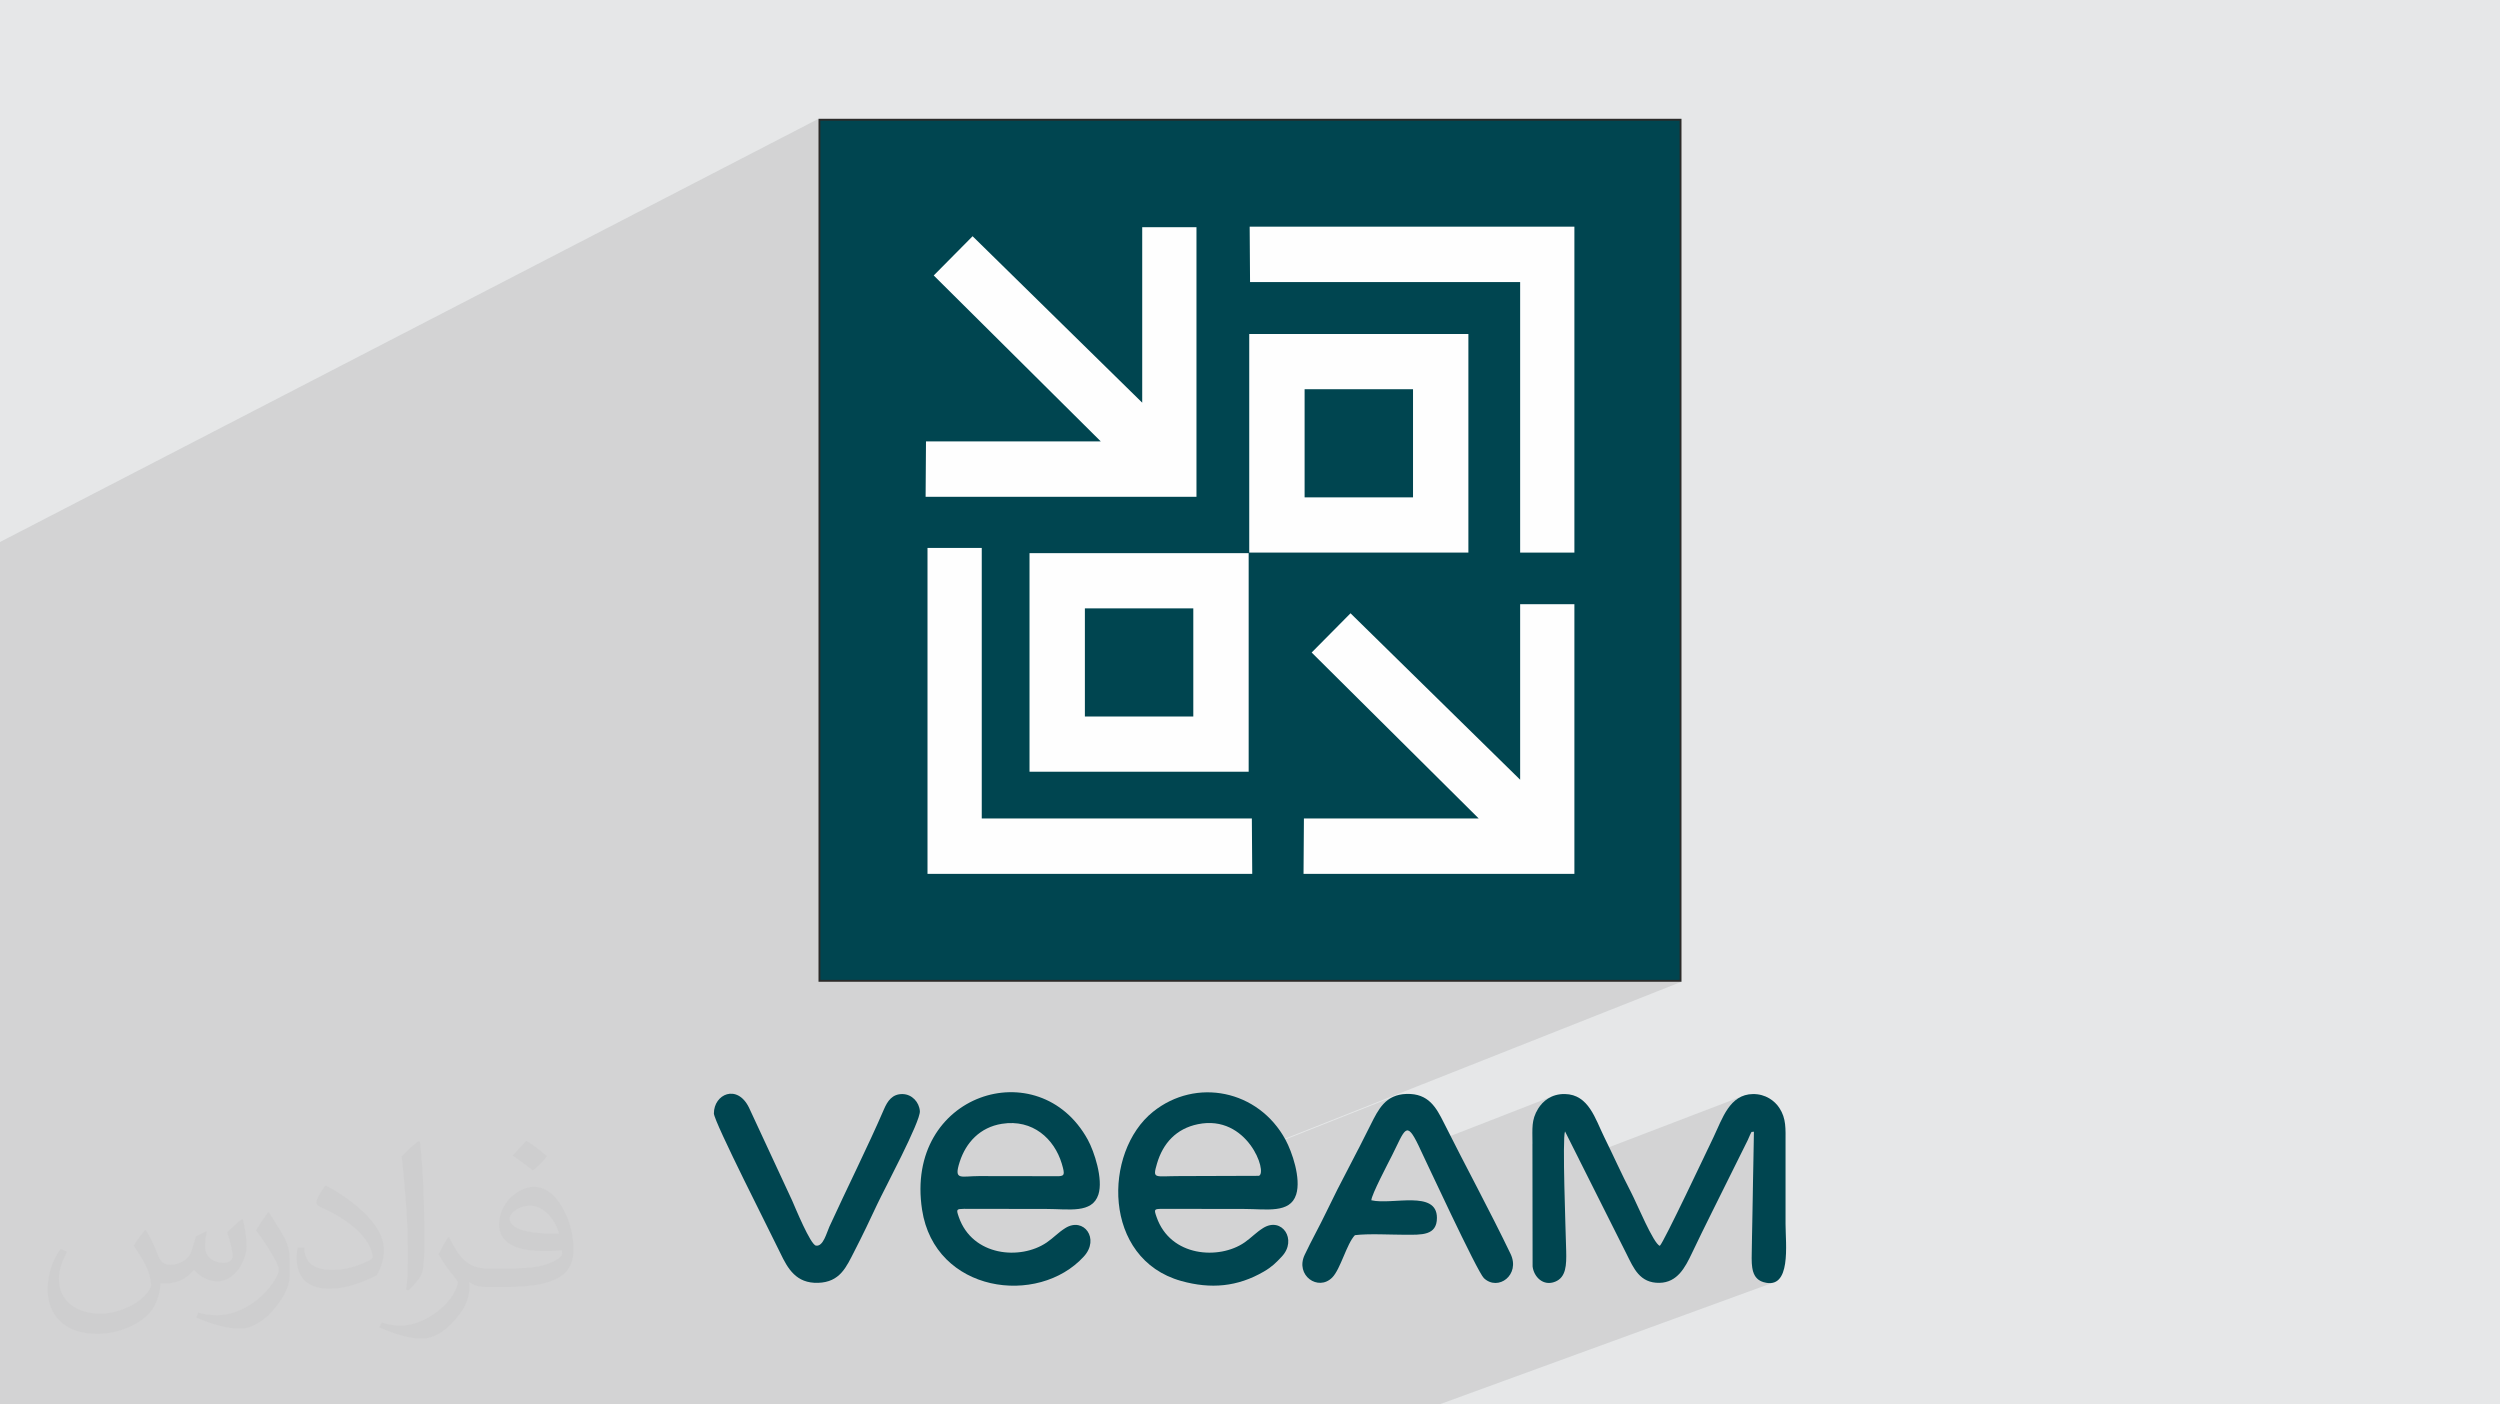
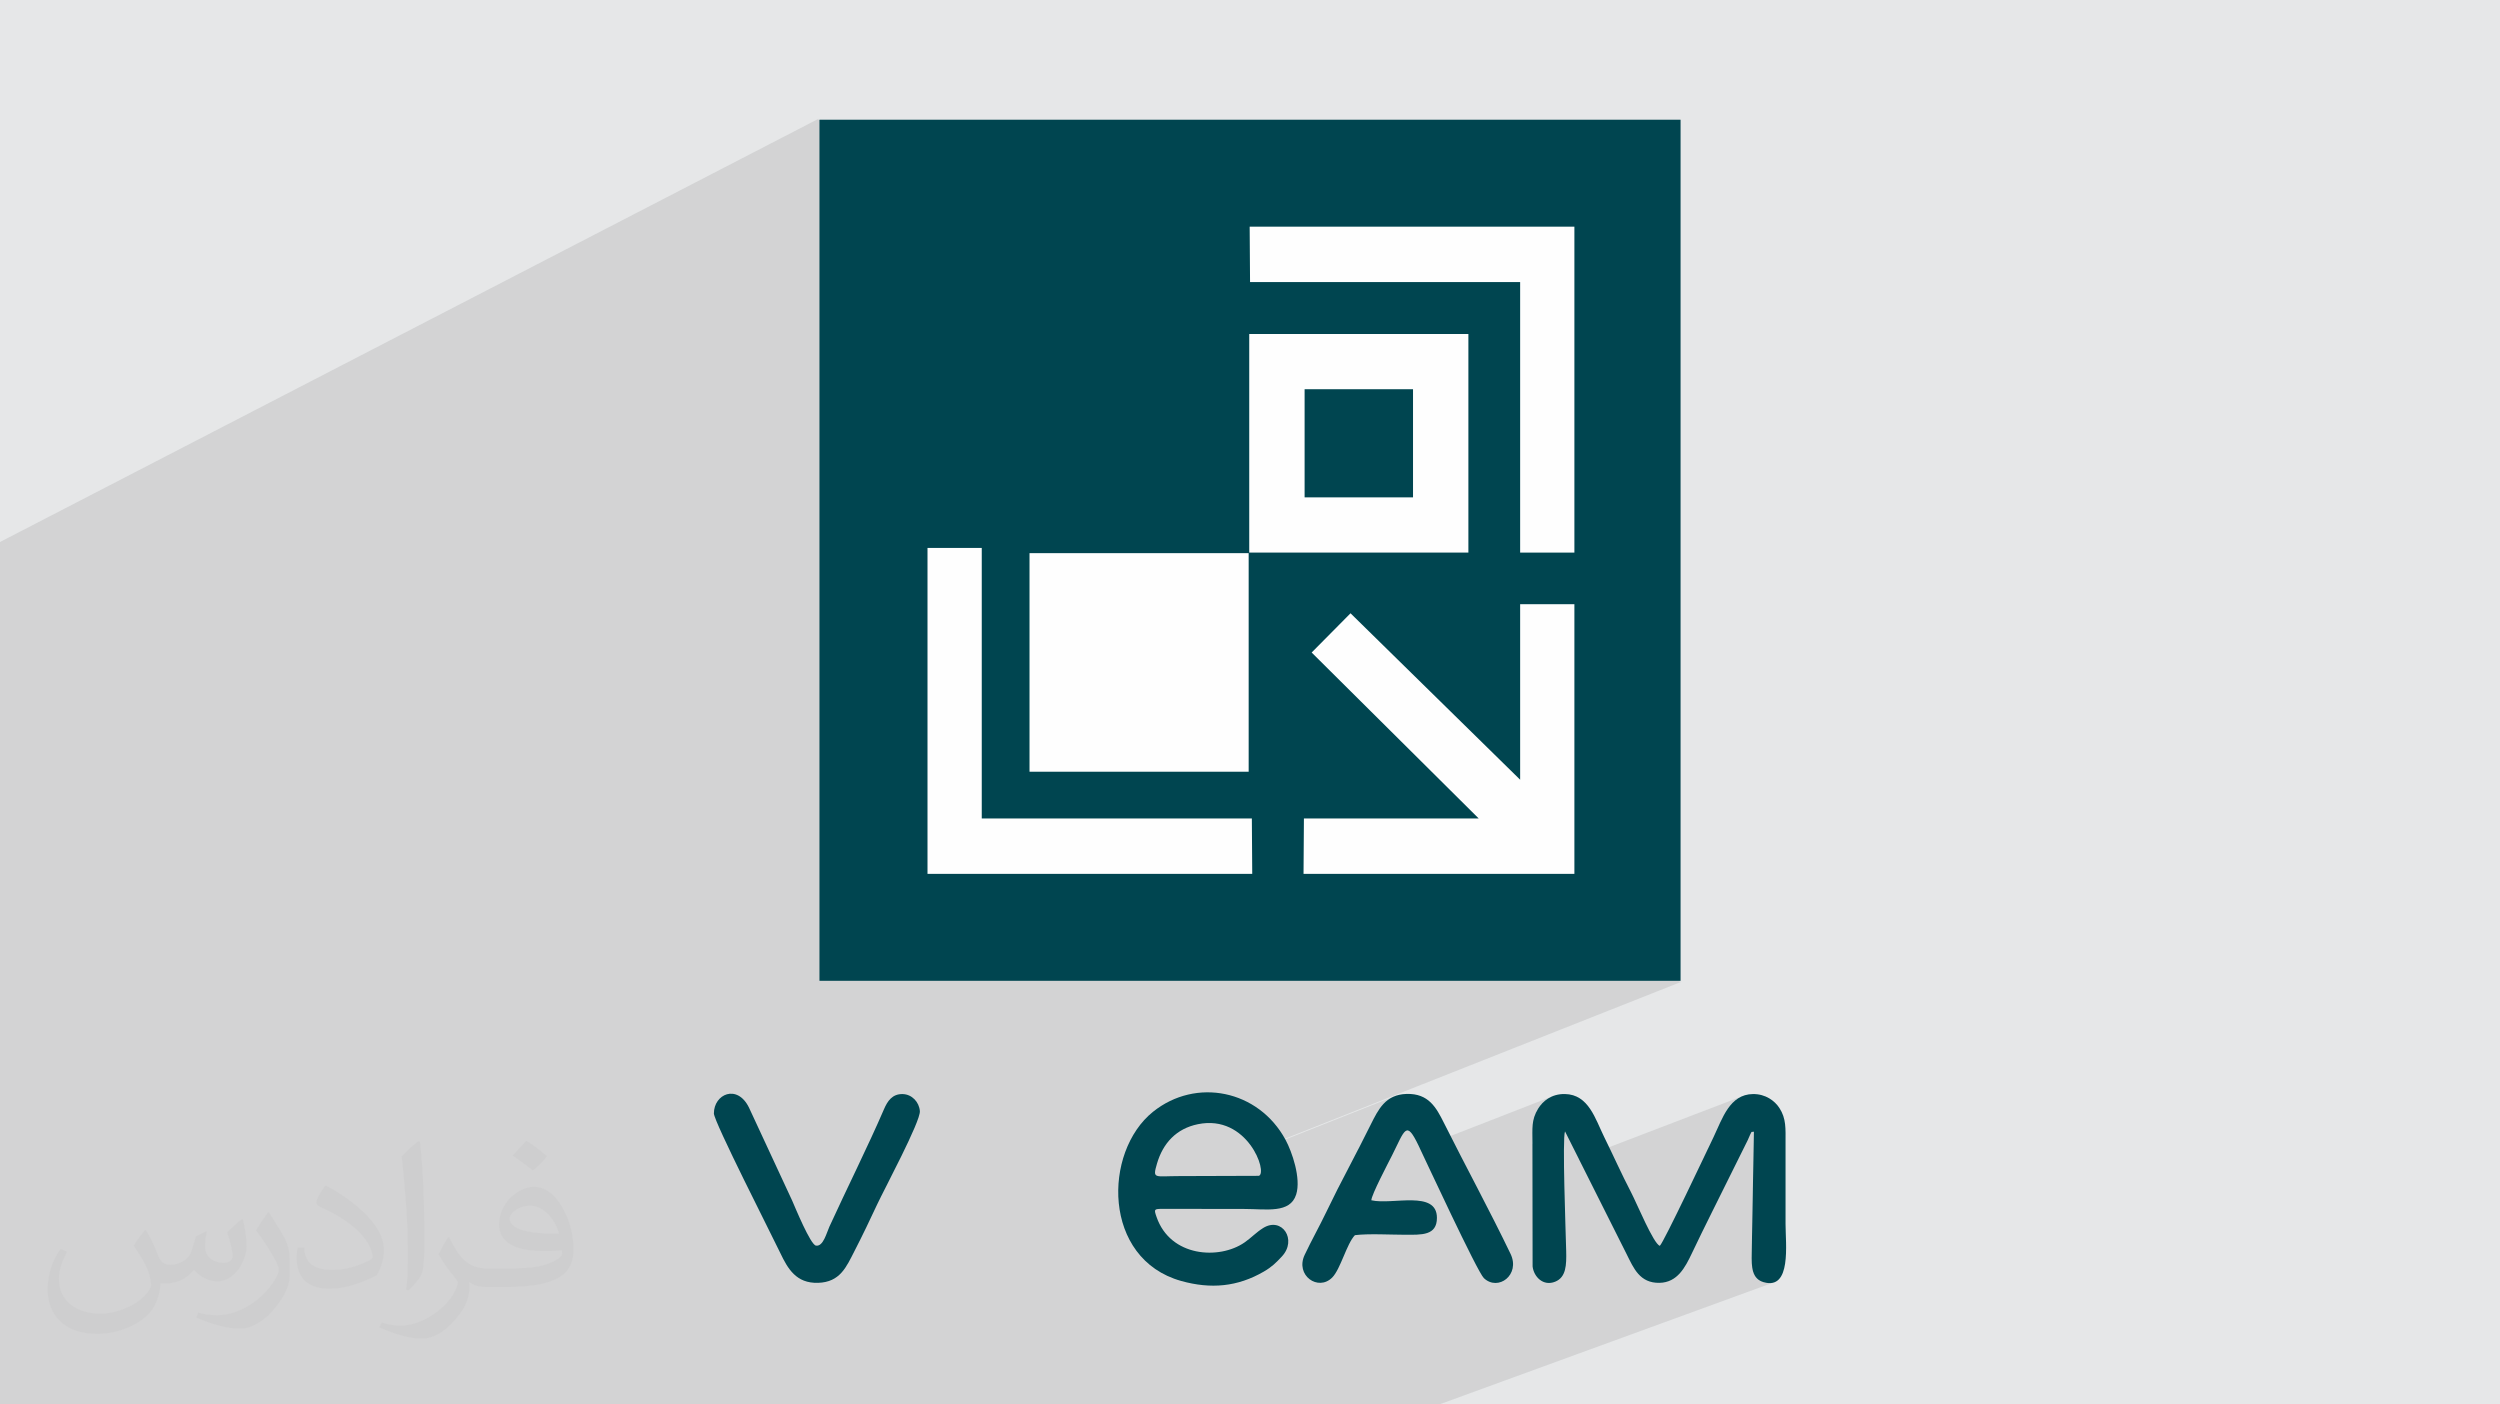
<svg xmlns="http://www.w3.org/2000/svg" xml:space="preserve" width="94.192mm" height="52.917mm" version="1.1" style="shape-rendering:geometricPrecision; text-rendering:geometricPrecision; image-rendering:optimizeQuality; fill-rule:evenodd; clip-rule:evenodd" viewBox="0 0 9404.92 5283.66">
  <defs>
    <style type="text/css">
   
    .fil5 {fill:#FEFEFE}
    .fil3 {fill:#004550}
    .fil4 {fill:#2B2A29;fill-rule:nonzero}
    .fil2 {fill:#373435;fill-opacity:0.031}
    .fil1 {fill:#2B2A29;fill-opacity:0.102}
    .fil0 {fill:#E6E7E8}
   
  </style>
  </defs>
  <g id="Layer_x0020_1">
    <polygon class="fil0" points="-0,0 9404.92,0 9404.92,5283.66 -0,5283.66 " />
    <polygon class="fil1" points="-0,3457.74 -0,3330.47 -0,3133.55 -0,3049.27 -0,2960.85 -0,2709.01 -0,2048.98 -0,2043.99 -0,2038.98 3079.21,446.84 3079.21,452.3 3082.79,450.44 6322.13,450.44 6322.13,3689.76 6313.07,3693.35 6325.71,3693.35 4718.32,4329.52 4719.88,4332.43 5240.81,4126.31 5230.65,4131.62 5221.34,4137.8 5212.79,4144.77 5204.91,4152.44 5197.64,4160.75 5190.89,4169.62 5184.58,4178.96 5178.63,4188.7 5172.96,4198.76 5167.49,4209.08 5162.13,4219.54 5156.82,4230.11 5151.63,4240.44 5146.46,4250.72 5141.32,4260.95 5136.18,4271.14 5131.06,4281.29 5125.95,4291.41 5120.84,4301.51 5115.73,4311.58 5110.6,4321.64 5108.99,4324.79 5292.5,4252.86 5297.47,4253.02 5302.66,4255.66 5308.21,4260.88 5314.24,4268.8 5320.88,4279.49 5328.25,4293.07 5336.5,4309.64 5339.3,4315.5 5340.88,4318.85 5837.31,4125.33 5824.01,4132.39 5812.31,4140.8 5802.16,4150.24 5793.51,4160.35 5786.32,4170.81 5781.78,4178.63 5777.91,4186.27 5774.66,4193.76 5771.97,4201.16 5769.8,4208.51 5768.1,4215.86 5766.8,4223.26 5765.86,4230.74 5765.22,4238.36 5764.84,4246.18 5764.66,4254.23 5764.63,4262.55 5764.7,4271.2 5764.82,4280.23 5764.92,4289.69 5764.97,4299.6 5764.98,4303.59 5887.49,4256.3 5939.3,4359.5 6551.11,4125.16 6538.94,4131.79 6527.82,4139.88 6517.65,4149.26 6508.33,4159.76 6499.77,4171.21 6491.86,4183.44 6484.51,4196.28 6477.62,4209.56 6471.11,4223.1 6464.86,4236.75 6458.78,4250.31 6452.78,4263.63 6446.76,4276.54 6444.1,4282.09 6440.68,4289.27 6436.55,4297.95 6431.74,4308.05 6426.33,4319.42 6425.83,4320.48 6590.02,4258.18 6591.77,4257.94 6594.29,4257.95 6598.11,4257.44 6589.86,4715.58 6589.61,4734.5 6590.14,4752.43 6591.88,4769.06 6595.31,4784.15 6600.85,4797.42 6608.96,4808.59 6620.12,4817.4 6634.76,4823.57 6653.09,4826.93 6668.61,4825.94 5413.92,5283.66 5374.79,5283.66 5047.04,5283.66 5018.26,5283.66 5001.72,5283.66 4639.77,5283.66 4609.85,5283.66 4603.14,5283.66 4415.11,5283.66 4379.11,5283.66 4315.05,5283.66 3892.85,5283.66 3887.11,5283.66 3798.39,5283.66 3774.16,5283.66 3677.98,5283.66 3615.56,5283.66 3526.45,5283.66 3466.33,5283.66 3441.96,5283.66 3437.99,5283.66 3239.56,5283.66 3226.47,5283.66 3216.78,5283.66 3122.14,5283.66 3116.1,5283.66 3108.22,5283.66 3040.89,5283.66 3036.7,5283.66 2926.89,5283.66 2922.72,5283.66 2865.92,5283.66 2839.66,5283.66 2797.61,5283.66 2791.58,5283.66 2744.26,5283.66 2662.72,5283.66 2548.1,5283.66 2501.14,5283.66 2485.83,5283.66 2482.12,5283.66 2407.1,5283.66 2394.33,5283.66 2329.79,5283.66 2326.05,5283.66 2315.89,5283.66 2307.5,5283.66 2296.11,5283.66 2284.73,5283.66 2215.22,5283.66 2089.46,5283.66 1955.97,5283.66 1932.69,5283.66 1873.83,5283.66 1865.04,5283.66 1847.38,5283.66 1793,5283.66 1777.85,5283.66 1738.21,5283.66 1650.75,5283.66 1608.52,5283.66 1596.36,5283.66 1572.78,5283.66 1527.18,5283.66 1469.05,5283.66 1183.11,5283.66 1169.8,5283.66 1051.92,5283.66 885.34,5283.66 647,5283.66 569.86,5283.66 298.1,5283.66 133.04,5283.66 86.84,5283.66 -0,5283.66 -0,5278.08 -0,5272.41 -0,5167.63 -0,5094.3 -0,5017.92 -0,5014.18 -0,4935.21 -0,4849.88 -0,4773.78 -0,4701.76 -0,4684.22 -0,4671.88 -0,4560.44 -0,4533.14 -0,4511.41 -0,4273.19 -0,4212.05 -0,4147.88 -0,4111.95 -0,3945.88 -0,3875.99 -0,3825 -0,3783.19 -0,3756.1 -0,3696.84 -0,3638.88 -0,3611.68 -0,3547.56 -0,3487.88 " />
    <path class="fil2" d="M548.54 4627.69c17.95,27.21 29.6,53.36 40.96,82.43 8.45,16.91 12.93,48.09 52.57,48.09 11.61,0 28.28,-3.42 43.06,-11.61 16.63,-8.73 29.32,-21.94 35.94,-42l15.85 -53.36 38.57 -19.02 2.64 2.64c-5.27,20.09 -6.59,39.36 -6.59,54.43 0,44.63 38.57,61.56 69.22,61.56 17.95,0 34.09,-8.73 34.09,-25.11 0,-21.13 -8.98,-57.06 -20.62,-89.29 17.95,-17.95 35.94,-35.94 56.53,-50.47l3.17 1.6c8.98,38.04 14,75.56 14,100.66 0,24.57 -10.83,51.79 -19.81,69.49 -18.49,34.87 -51.25,62.62 -90.87,62.62 -30.1,0 -63.65,-15.07 -86.66,-43.06l-1.32 0c-21.66,26.96 -55.22,51.25 -108.86,51.25l-16.63 0c-2.64,35.41 -10.29,60.49 -21.94,82.95 -31.95,62.34 -126.81,106.47 -216.1,106.47 -124.17,0 -186.51,-71.59 -186.51,-166.96 0,-58.91 19.27,-113.6 48.88,-152.42l24.29 10.04c-18.49,35.41 -30.91,68.68 -30.91,101.45 0,89.29 72.66,131.83 156.4,131.83 77.68,0 173.83,-49.41 191.28,-106.72 -6.59,-62.62 -30.1,-91.93 -66.04,-148.99 10.83,-19.02 24.83,-38.04 42.28,-58.38l3.17 0 0 0 0 0 -0.02 -0.09zm1432.13 -336.04c26.15,16.39 51.79,35.66 76.87,57.85 -14,19.81 -31.45,37.79 -53.11,53.64 -25.11,-20.34 -50.19,-37.79 -75.84,-56.27 17.42,-19.55 34.62,-38.29 52.04,-55.22l0 0 0 0 0 0 0 0 0 0 0.03 0zm13.47 244.11c-42.28,0 -76.87,27.75 -76.87,48.34 0,44.13 84.53,57.85 185.72,57.31 -12.68,-51.79 -57.06,-105.68 -108.86,-105.68l0.01 0.03zm-94.86 236.19c54.96,0 103.04,-1.6 139.74,-10.83 40.96,-10.29 75.56,-30.91 75.56,-45.17 0,-3.7 0,-8.19 -1.32,-11.89 -22.98,2.11 -49.41,2.11 -72.38,2.11 -74.49,0 -131.55,-16.91 -154.02,-58.66 -5.55,-11.61 -9.51,-24.57 -9.51,-39.36 0,-40.43 17.42,-79.79 48.09,-107 25.61,-22.45 53.89,-36.44 82.67,-36.44 52.04,0 93.51,41.75 122.57,107.54 15.85,35.94 26.68,77.4 26.68,129.72 0,34.87 -9.51,64.19 -31.17,85.85 -40.43,39.11 -114.92,53.89 -229.04,53.89l-51.79 0 0 0 -13.47 0c-28.28,0 -48.62,-5.02 -64.72,-17.42l-2.64 0c0.79,6.59 1.32,12.93 1.32,19.02 0,25.61 -8.45,58.38 -25.61,84.53 -50.72,75.3 -105.68,108.04 -153.24,108.04 -48.09,0 -107,-18.49 -160.11,-42.54l9.51 -18.49c17.17,7.13 40.96,11.89 73.7,11.89 85.85,0 198.66,-82.43 212.66,-163 -3.17,-6.59 -8.98,-15.32 -17.17,-24.57 -25.11,-29.85 -40.96,-54.68 -55.75,-80.83 12.68,-25.11 24.29,-45.17 35.13,-63.4l4.49 -0.53c36.72,74.77 69.99,117.55 144.23,117.55l11.61 0 0 0 53.89 0 0 0 0 0 0 0 0 0 0 0 0.09 0.01zm-371.98 79c6.34,-34.34 6.87,-72.91 6.87,-108.86l0 -53.36c0,-99.6 -12.68,-244.36 -22.98,-338.68 17.95,-19.27 43.06,-42 62.87,-57.31l5.81 1.6c13.47,118.62 16.63,256 16.63,383.06 0,33.3 -1.32,65.79 -4.49,89.55 -1.85,30.1 -19.27,52.83 -56.53,87.7l-8.19 -3.7zm-382.8 -157.19c1.85,46.77 24.83,83.49 105.15,83.49 49.93,0 92.19,-12.93 138.96,-35.13 8.45,-3.7 12.93,-8.73 12.93,-12.93 0,-29.32 -22.45,-68.15 -60.23,-103.55 -36.72,-33.3 -85.34,-62.62 -130.76,-82.18 -15.6,-6.59 -20.62,-13.47 -20.62,-20.09 0,-13.47 17.95,-41.75 32.77,-62.09l5.02 -0.53c52.04,27.21 110.17,67.64 153.24,112.53 39.11,41.47 63.4,83.49 63.4,129.19 0,33.81 -10.29,65.51 -26.96,95.11 -57.06,28.79 -117.83,50.72 -178.06,50.72 -73.17,0 -123.1,-34.34 -123.1,-114.92 0,-8.73 0,-22.19 3.17,-39.64l25.11 0 0 0 0 0 0 0 0 0 0 0 -0.02 0zm-132.37 -132.9l45.45 73.45c16.63,27.21 32.23,56.81 32.23,103.55l0 59.7c0,48.34 -30.91,100.13 -80.83,151.38 -39.11,34.62 -73.7,49.41 -105.68,49.41 -47.55,0 -101.98,-14.79 -164.85,-41.75l7.13 -18.49c19.81,5.27 42.79,9.77 71.06,9.77 90.36,-0.53 182.8,-66.57 225.08,-147.15 5.02,-9.26 6.87,-17.95 6.87,-24.04 0,-9.26 -5.02,-19.55 -8.98,-28.79 -22.98,-43.31 -48.62,-82.95 -76.87,-119.68 14.79,-23.25 29.6,-45.7 45.7,-67.9l3.7 0.53 0 0 0 0 0 0 0 0 0 0 -0.02 0.01z" />
    <g id="_2386022963920">
      <g>
        <path class="fil3" d="M6244.23 4686.7c-23.5,-6.63 -86.7,-160.05 -108.19,-201.17 -35.08,-67.13 -67.51,-140.16 -101.22,-208.29 -33.32,-67.36 -58.03,-159.84 -147.54,-161.52 -51.39,-0.96 -83.68,27.03 -100.97,55.08 -26.1,42.33 -21.35,74.57 -21.35,128.8l0.62 464.73c4.56,39.01 39.87,75.45 84.72,57.45 41.62,-16.69 42.91,-62.8 41.65,-115.45 -1.85,-77.55 -14.94,-424.36 -4.47,-450.04l232.24 462.57c25.79,51.52 48.84,108.7 123.52,107.13 67.33,-1.42 96.38,-58.53 120.85,-109.67 24.91,-52.08 49.79,-103.37 75.92,-155.56l134.9 -271.52c17.81,-39.86 10.82,-29.1 23.2,-31.79l-8.25 458.14c-1.28,51.56 0.82,95.3 44.89,107.99 105.6,30.39 82.4,-144.4 82.4,-218.91 0,-101.69 -0.04,-203.37 0,-305.06 0.02,-54.08 2.97,-91.39 -23.25,-131.58 -17.45,-26.75 -51.84,-52.71 -99.04,-52.24 -88.48,0.89 -115.73,93.34 -148.1,160.76 -24.03,50.07 -188.25,398.29 -202.53,410.17z" />
        <path class="fil3" d="M4506.7 4229.14c185.92,-37.94 263.25,181.54 229.29,194.27l-299.81 1c-93.32,0 -100.96,12.61 -83.71,-46.72 22.33,-76.86 72.53,-131.87 154.23,-148.55zm369.44 264.59c19.22,-60.71 -15.81,-161.15 -39.95,-205.75 -101.8,-188.05 -337.1,-235.11 -498.63,-105.44 -187.93,150.86 -190.76,553.33 106.07,636.42 111.93,31.33 212.35,21.83 310.37,-35.05 31.49,-18.28 46.14,-33.44 68.07,-56.74 59.46,-63.23 0.45,-151.55 -70.26,-107.34 -27.19,17 -44.15,36.48 -70.29,54.5 -94.83,65.38 -278.33,54.83 -330.53,-95.9 -10.24,-29.57 -9.46,-30.13 19.83,-30.83l310.34 0.47c83.05,0 172.08,17.99 194.98,-54.33z" />
-         <path class="fil3" d="M3769.19 4227.7c116.27,-18.46 196.97,56.96 224.92,149.01 13.47,44.36 8.89,46.05 -10.22,48.14l-301.07 -0.45c-69.08,0 -95.64,18.29 -72.38,-53.73 23.56,-72.97 76.65,-129.94 158.76,-142.97zm362.95 266.03c18.69,-58.05 -15.81,-162.25 -39.82,-206.03 -183.39,-334.31 -690.42,-173.68 -623.51,263.26 47.87,312.6 436.45,365.1 608.76,175.73 60.54,-66.53 -0.49,-149.84 -69.79,-106.74 -27.02,16.8 -43.93,36.44 -70.33,54.42 -98.62,67.13 -279.35,51.78 -330.49,-96.05 -10.21,-29.54 -8.98,-30.01 19.71,-30.73l310.35 0.47c83.88,0 171.8,18.09 195.12,-54.33z" />
        <path class="fil3" d="M5158.94 4515.39c0.02,-19.98 64.02,-141.2 77.82,-168.78 49.15,-98.25 53.24,-133.48 99.74,-36.97 24.6,51.07 220.92,474.99 245.77,498.58 53.64,50.89 138.13,-12.6 100.42,-91.12 -77.51,-161.39 -169.86,-331.27 -250.86,-493.15 -28.4,-56.76 -57.32,-111.09 -140.39,-108.63 -79.62,2.37 -106.25,58.38 -134.62,114.8 -27.79,55.27 -54.23,108.01 -82.75,161.99 -28.46,53.87 -57.88,111.67 -83.8,165.85 -26.92,56.26 -56.13,107.67 -82.21,162.91 -36.35,77.03 50.99,138.38 103.75,85.05 31.33,-31.67 54.42,-127.25 85.31,-159.22 50.27,-6.56 135.42,-1.59 189.5,-1.58 61.04,0.01 119.04,3.66 119.04,-63.57 0,-105.96 -167.62,-47.75 -246.73,-66.15z" />
        <path class="fil3" d="M3077.18 4826.01c83.73,-2.51 106.73,-60.04 137.83,-120.51 29.35,-57.06 57.66,-116.11 84.77,-174.4 25.39,-54.61 163.7,-312.5 160.71,-351.24 -2.62,-33.9 -29.65,-63.07 -64.49,-63.97 -39.46,-1.01 -57.4,26.58 -70.63,57.33 -58.52,135.93 -141.32,301.68 -205.3,441.67 -10.23,22.4 -23.05,75.79 -50.57,71.05 -20.66,-3.54 -77.82,-142.77 -89.29,-168.99l-162.68 -350.4c-44.23,-89.87 -131.91,-50.64 -131.91,22.12 0,30.99 218.44,459.31 249.95,525.43 28.02,58.8 59.85,114.34 141.63,111.9z" />
      </g>
      <g>
        <polygon class="fil3" points="3082.79,450.44 6322.13,450.44 6322.13,3689.76 3082.79,3689.76 " />
-         <path class="fil4" d="M3082.79 446.84l3242.92 0 0 3246.51 -3246.51 0 0 -3246.51 3.58 0zm3235.74 7.18l-3232.16 0 0 3232.16 3232.16 0 0 -3232.16z" />
        <g>
          <polygon class="fil5" points="4699.61,1256.52 5524.03,1256.52 5524.03,2078.77 4699.61,2078.77 " />
          <polygon class="fil3" points="4907.88,1464.24 5315.75,1464.24 5315.75,1871.05 4907.88,1871.05 " />
          <polygon class="fil5" points="3873.02,2080.94 4697.44,2080.94 4697.44,2903.19 3873.02,2903.19 " />
-           <polygon class="fil3" points="4081.29,2288.67 4489.16,2288.67 4489.16,2695.47 4081.29,2695.47 " />
          <polygon class="fil5" points="4701.21,852.82 5922.81,852.82 5922.81,2078.76 5718.73,2078.76 5718.73,1061.24 4702.65,1061.24 " />
          <polygon class="fil5" points="4710.86,3287.37 3489.25,3287.37 3489.25,2061.42 3693.33,2061.42 3693.33,3078.95 4709.41,3078.95 " />
          <polygon class="fil5" points="4903.86,3287.37 5922.81,3287.37 5922.81,2273.05 5718.73,2273.05 5718.73,2933.3 5080.61,2307.13 4934.42,2454.76 5562.77,3078.95 4905.3,3078.95 " />
-           <polygon class="fil5" points="3482.11,1868.91 4501.07,1868.91 4501.07,854.59 4296.98,854.59 4296.98,1514.84 3658.85,888.66 3512.66,1036.31 4141.02,1660.49 3483.56,1660.49 " />
        </g>
      </g>
    </g>
  </g>
</svg>